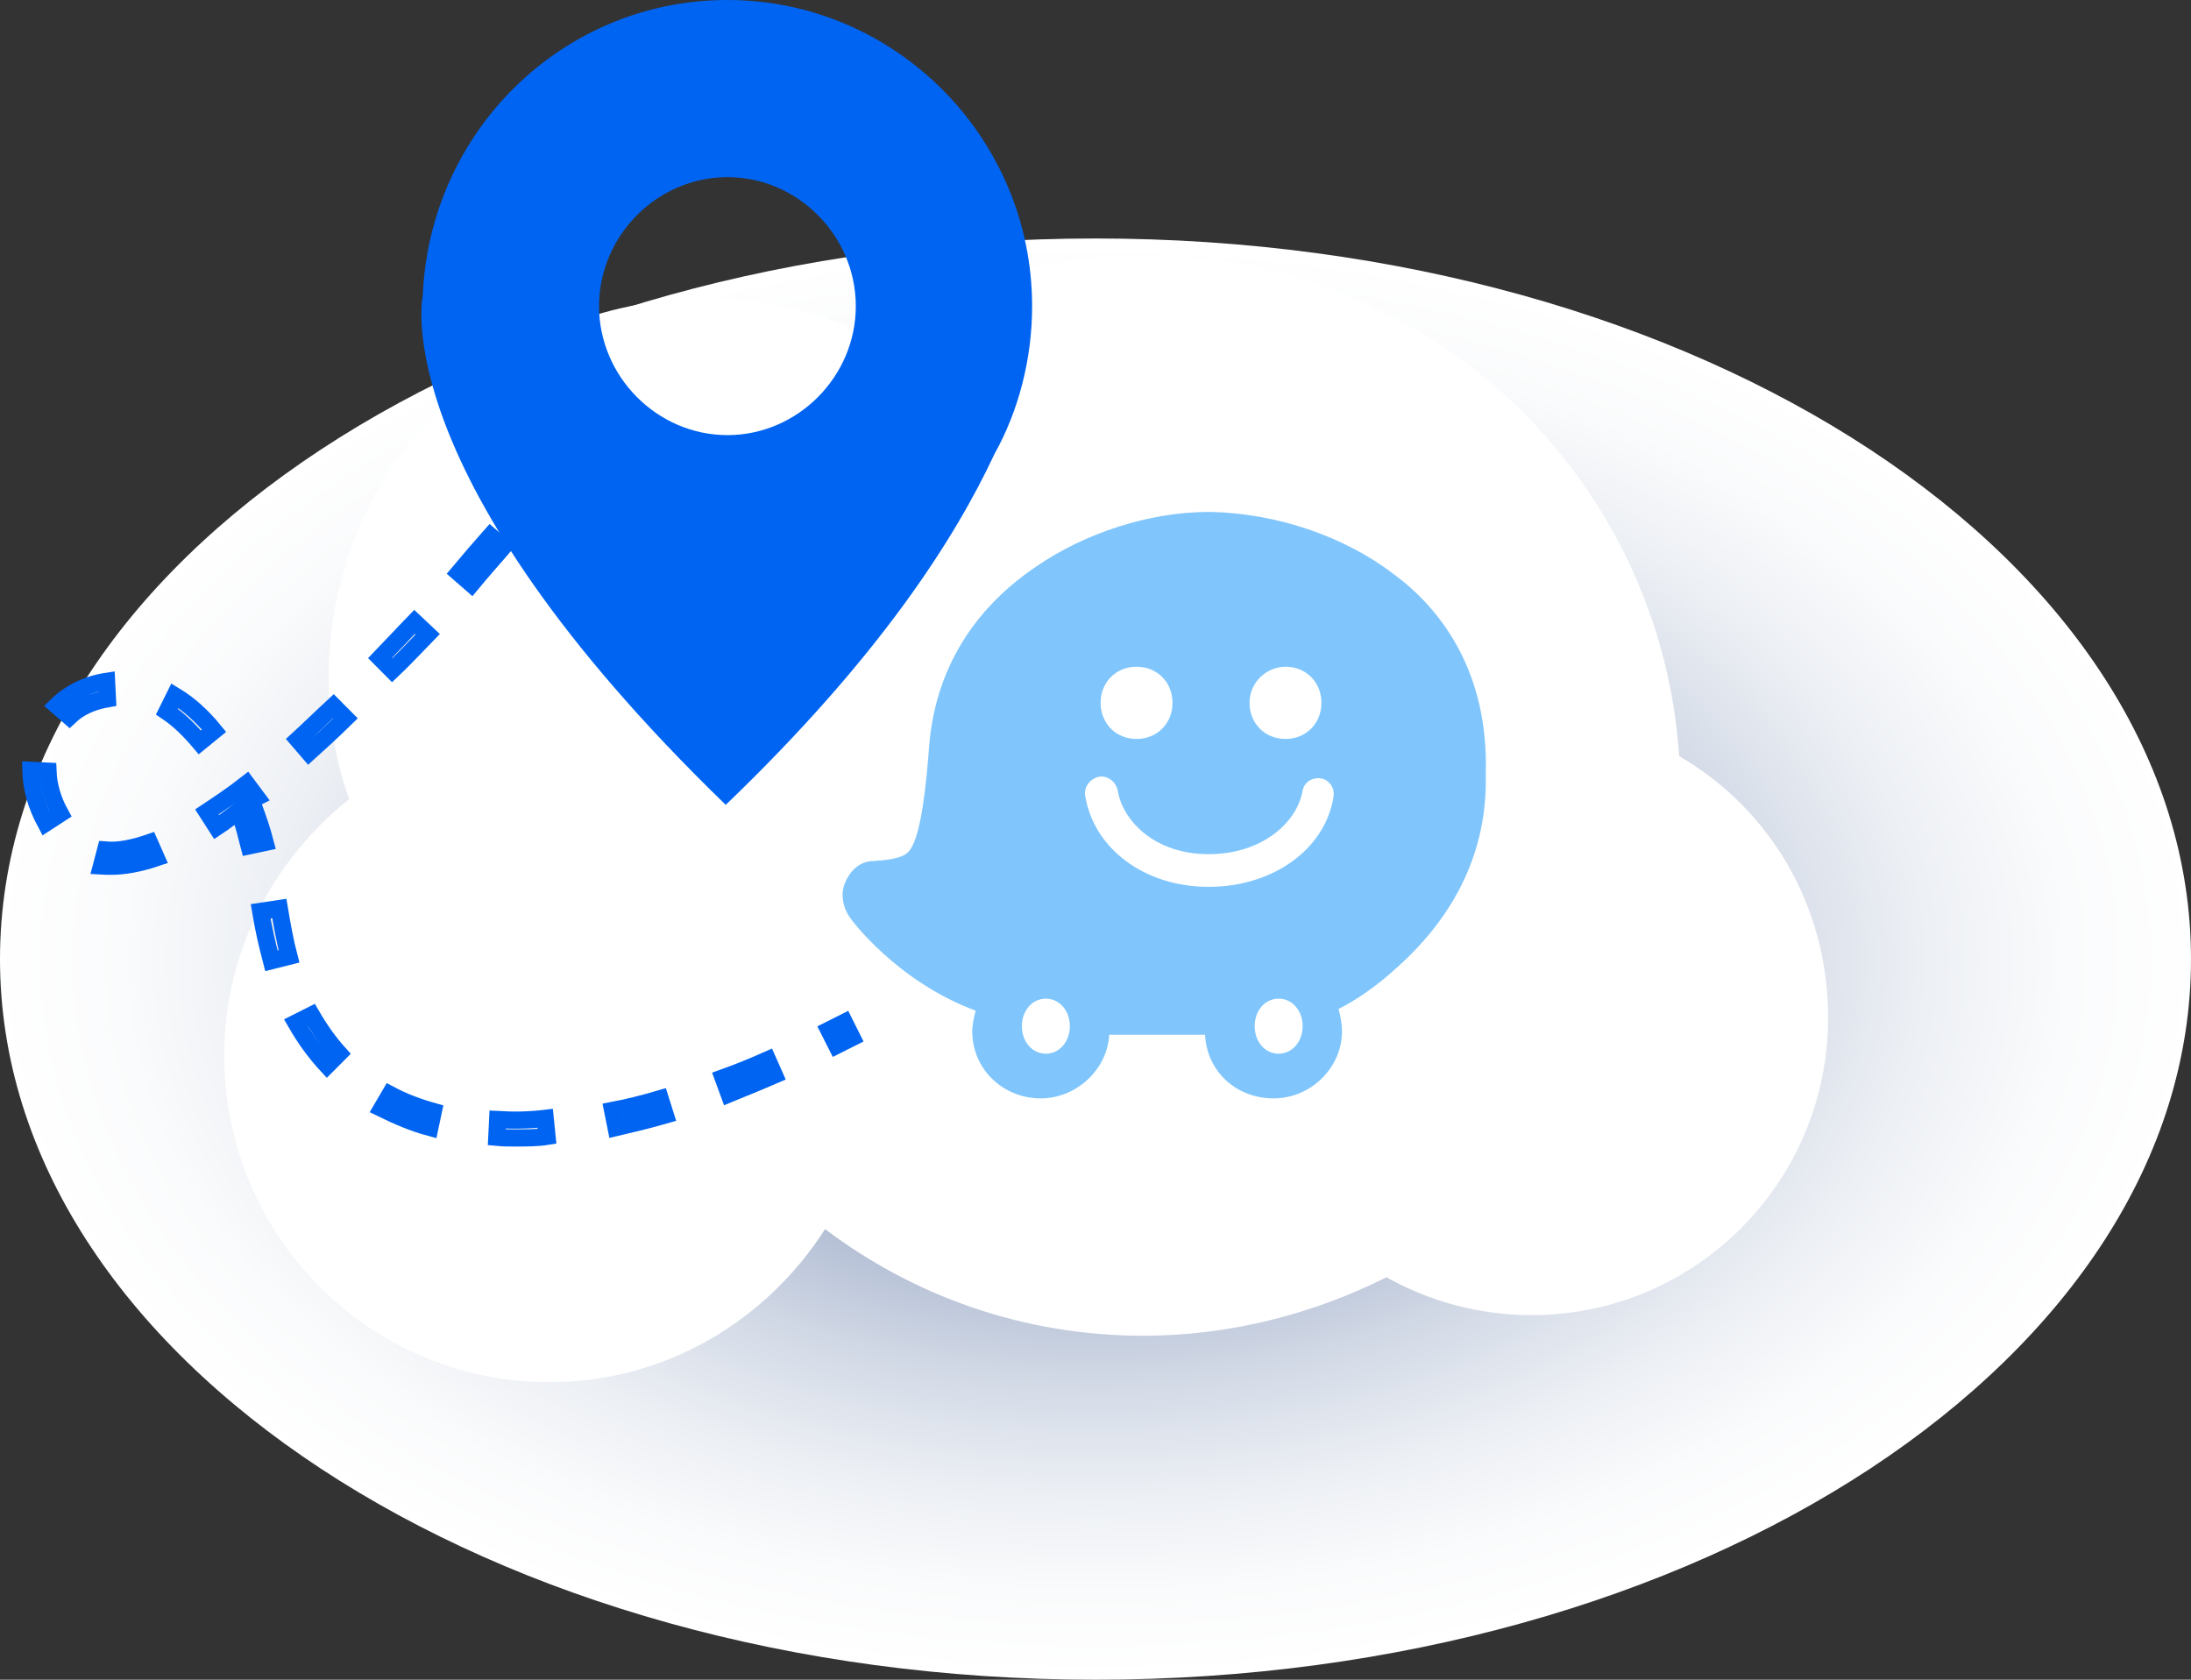
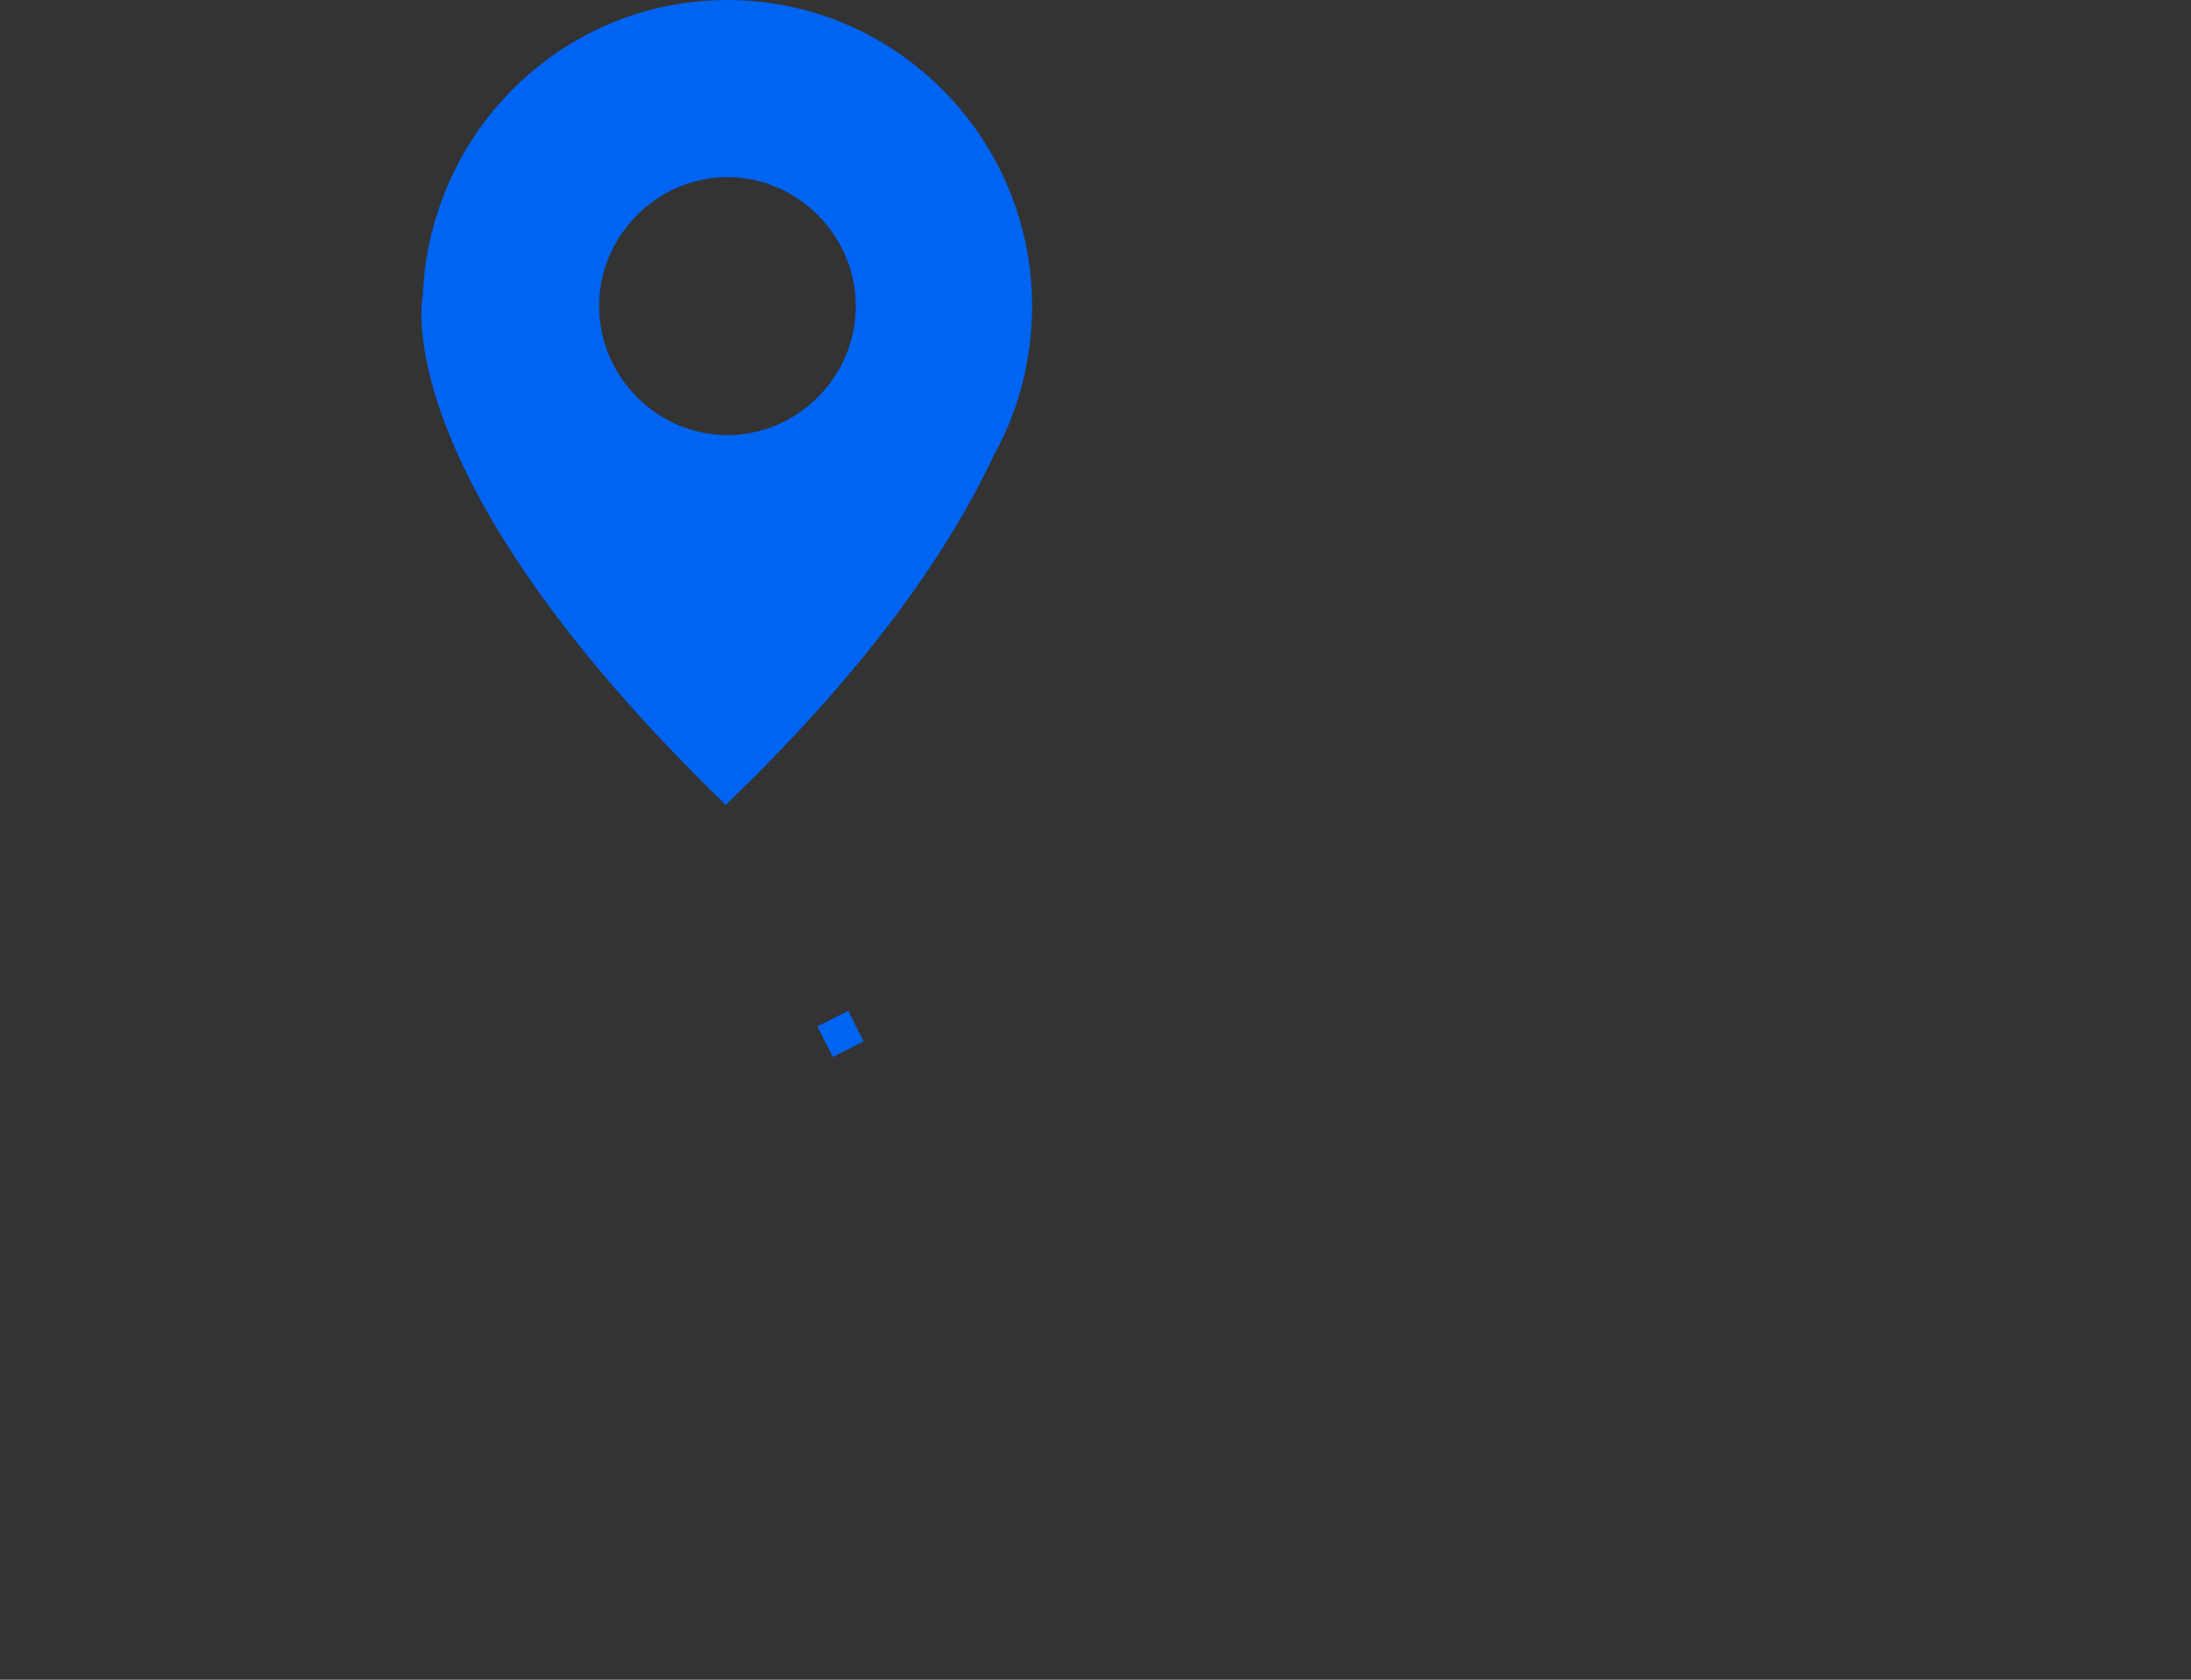
<svg xmlns="http://www.w3.org/2000/svg" width="60" height="46" viewBox="0 0 60 46" fill="none">
  <rect x="0" y="0" width="60" height="46" fill="#333333" stroke="none" />
-   <path d="M30 46C46.569 46 60 37.165 60 26.266C60 15.367 46.569 6.531 30 6.531C13.431 6.531 0 15.367 0 26.266C0 37.165 13.431 46 30 46Z" fill="url(#paint0_radial_1797_1627)" />
-   <path d="M45.984 20.708C45.469 13.031 39.094 7.002 31.359 7.002C28.547 7.002 25.969 7.803 23.719 9.169C22.406 8.509 20.906 8.179 19.312 8.179C13.641 8.179 9 12.795 9 18.541C9 19.719 9.188 20.849 9.562 21.885C7.5 23.534 6.141 26.03 6.141 28.903C6.141 33.849 10.125 37.852 15.047 37.852C18.234 37.852 21 36.156 22.594 33.66C25.031 35.497 28.031 36.58 31.312 36.58C33.703 36.58 36 35.968 37.969 34.979C39.141 35.638 40.5 36.015 41.953 36.015C46.406 36.015 50.062 32.388 50.062 27.867C50.062 24.758 48.422 22.121 45.984 20.708Z" fill="white" />
  <path d="M19.921 0C15.421 0 11.764 3.58 11.577 8.101C11.577 8.101 10.499 12.952 19.874 22.042C24.092 17.992 26.155 14.742 27.233 12.434C27.889 11.257 28.264 9.844 28.264 8.384C28.264 3.768 24.514 0 19.921 0ZM19.921 11.916C17.999 11.916 16.405 10.315 16.405 8.384C16.405 6.453 17.999 4.851 19.921 4.851C21.842 4.851 23.436 6.453 23.436 8.384C23.436 10.315 21.842 11.916 19.921 11.916Z" fill="#0064F2" />
-   <path d="M38.156 15.715C36.797 14.679 34.968 14.067 33.187 14.02C33.14 14.02 33.14 14.02 33.093 14.02C31.5 14.02 29.718 14.585 28.359 15.527C26.625 16.704 25.64 18.353 25.453 20.331C25.359 21.602 25.218 22.827 24.937 23.251C24.843 23.392 24.703 23.534 23.906 23.581C23.578 23.581 23.297 23.816 23.156 24.146C23.015 24.428 23.062 24.805 23.25 25.088C23.297 25.182 24.562 26.878 26.718 27.678C26.672 27.867 26.625 28.055 26.625 28.244C26.625 29.28 27.468 30.08 28.5 30.08C29.484 30.08 30.328 29.28 30.375 28.338H33C33.047 29.327 33.843 30.08 34.875 30.08C35.906 30.08 36.75 29.233 36.75 28.244C36.75 28.008 36.703 27.82 36.656 27.631C37.125 27.396 37.687 27.019 38.25 26.501C39.89 25.041 40.734 23.251 40.687 21.226C40.781 18.306 39.375 16.61 38.156 15.715ZM35.203 18.259C35.765 18.259 36.187 18.682 36.187 19.247C36.187 19.813 35.765 20.237 35.203 20.237C34.64 20.237 34.218 19.813 34.218 19.247C34.218 18.682 34.687 18.259 35.203 18.259ZM31.125 18.259C31.687 18.259 32.109 18.682 32.109 19.247C32.109 19.813 31.687 20.237 31.125 20.237C30.562 20.237 30.14 19.813 30.14 19.247C30.14 18.682 30.562 18.259 31.125 18.259ZM28.64 28.856C28.265 28.856 27.984 28.526 27.984 28.102C27.984 27.678 28.265 27.349 28.64 27.349C29.015 27.349 29.297 27.678 29.297 28.102C29.297 28.526 29.015 28.856 28.64 28.856ZM35.015 28.856C34.64 28.856 34.359 28.526 34.359 28.102C34.359 27.678 34.64 27.349 35.015 27.349C35.39 27.349 35.672 27.678 35.672 28.102C35.672 28.526 35.39 28.856 35.015 28.856ZM33.093 24.287C31.359 24.287 29.953 23.251 29.718 21.791C29.672 21.555 29.859 21.32 30.093 21.273C30.328 21.226 30.562 21.414 30.609 21.65C30.75 22.497 31.64 23.392 33.093 23.392C34.593 23.392 35.531 22.497 35.672 21.65C35.718 21.414 35.953 21.273 36.187 21.32C36.422 21.367 36.562 21.602 36.515 21.838C36.281 23.251 34.875 24.287 33.093 24.287Z" fill="#80C6FC" />
-   <path d="M15.234 12.842C15.234 12.842 15 13.124 14.672 13.595" stroke="#0064F2" stroke-width="0.938" stroke-miterlimit="10" />
-   <path d="M6.952 22.108C7.065 22.41 7.176 22.739 7.263 23.071L6.819 23.165C6.801 23.098 6.784 23.029 6.766 22.958L6.766 22.955C6.731 22.816 6.694 22.667 6.644 22.517L6.542 22.207L6.281 22.404C6.158 22.496 6.044 22.582 5.935 22.653L5.666 22.234C5.993 22.017 6.37 21.765 6.754 21.465L7.03 21.835L6.879 21.911L6.952 22.108ZM14.109 31.164C13.939 31.164 13.779 31.164 13.604 31.147L13.628 30.66C14.051 30.685 14.479 30.681 14.931 30.627L14.981 31.121C14.722 31.163 14.416 31.164 14.109 31.164ZM11.866 30.438L11.773 30.878C11.315 30.755 10.877 30.564 10.454 30.358L10.679 29.974C11.052 30.173 11.448 30.321 11.866 30.438ZM18.08 30.089L18.221 30.536C17.773 30.666 17.324 30.774 16.87 30.88L16.776 30.41C17.203 30.329 17.631 30.221 18.08 30.089ZM20.319 29.813C20.201 29.861 20.082 29.909 19.964 29.958L19.802 29.517C20.22 29.368 20.633 29.198 21.022 29.025L21.207 29.443C20.925 29.566 20.624 29.689 20.319 29.813ZM9.283 28.851L8.956 29.179C8.631 28.827 8.354 28.446 8.105 28.013L8.53 27.799C8.752 28.183 9.003 28.54 9.283 28.851ZM7.913 26.19L7.432 26.311C7.321 25.887 7.215 25.436 7.137 24.957L7.65 24.88C7.727 25.342 7.806 25.78 7.913 26.19ZM3.047 23.723C2.95 23.723 2.861 23.722 2.777 23.717L2.892 23.279C3.244 23.309 3.654 23.227 4.093 23.075L4.278 23.493C3.792 23.657 3.382 23.723 3.047 23.723ZM1.314 21.118C1.328 21.5 1.442 21.905 1.651 22.283L1.251 22.542C0.987 22.052 0.854 21.571 0.844 21.095L1.314 21.118ZM9.133 19.336L9.465 19.67C9.121 20.008 8.78 20.32 8.459 20.609L8.155 20.256C8.312 20.112 8.469 19.962 8.628 19.811L8.646 19.795C8.805 19.643 8.966 19.49 9.133 19.336ZM5.862 20.011L5.471 20.33C5.188 19.996 4.895 19.706 4.571 19.489L4.788 19.052C5.176 19.286 5.541 19.617 5.862 20.011ZM1.901 19.625L1.554 19.322C1.917 18.967 2.397 18.737 2.919 18.658L2.943 19.137C2.553 19.204 2.182 19.356 1.901 19.625ZM11.451 17.64C11.219 17.881 10.987 18.123 10.741 18.356L10.408 18.021C10.566 17.858 10.724 17.691 10.88 17.525L10.882 17.524C11.039 17.357 11.195 17.191 11.351 17.031L11.711 17.37C11.624 17.459 11.538 17.549 11.451 17.64ZM13.778 14.983C13.757 15.008 13.736 15.032 13.714 15.057C13.471 15.334 13.193 15.651 12.91 15.992L12.56 15.687C12.841 15.35 13.116 15.036 13.36 14.757C13.383 14.731 13.406 14.705 13.429 14.679L13.778 14.983Z" fill="#EEEEEE" stroke="#0064F2" stroke-width="0.469" />
  <path d="M22.594 28.526C22.875 28.384 23.156 28.243 23.438 28.102" stroke="#0064F2" stroke-width="0.938" stroke-miterlimit="10" />
  <defs>
    <radialGradient id="paint0_radial_1797_1627" cx="0" cy="0" r="1" gradientUnits="userSpaceOnUse" gradientTransform="translate(30 26.285) scale(30 19.721)">
      <stop stop-color="#222221" />
      <stop offset="0.122" stop-color="#5671A1" />
      <stop offset="0.284" stop-color="#899CBD" />
      <stop offset="0.444" stop-color="#B4BFD5" />
      <stop offset="0.598" stop-color="#D4DBE7" />
      <stop offset="0.745" stop-color="#ECEFF4" />
      <stop offset="0.882" stop-color="#FAFBFC" />
      <stop offset="1" stop-color="white" />
    </radialGradient>
  </defs>
</svg>